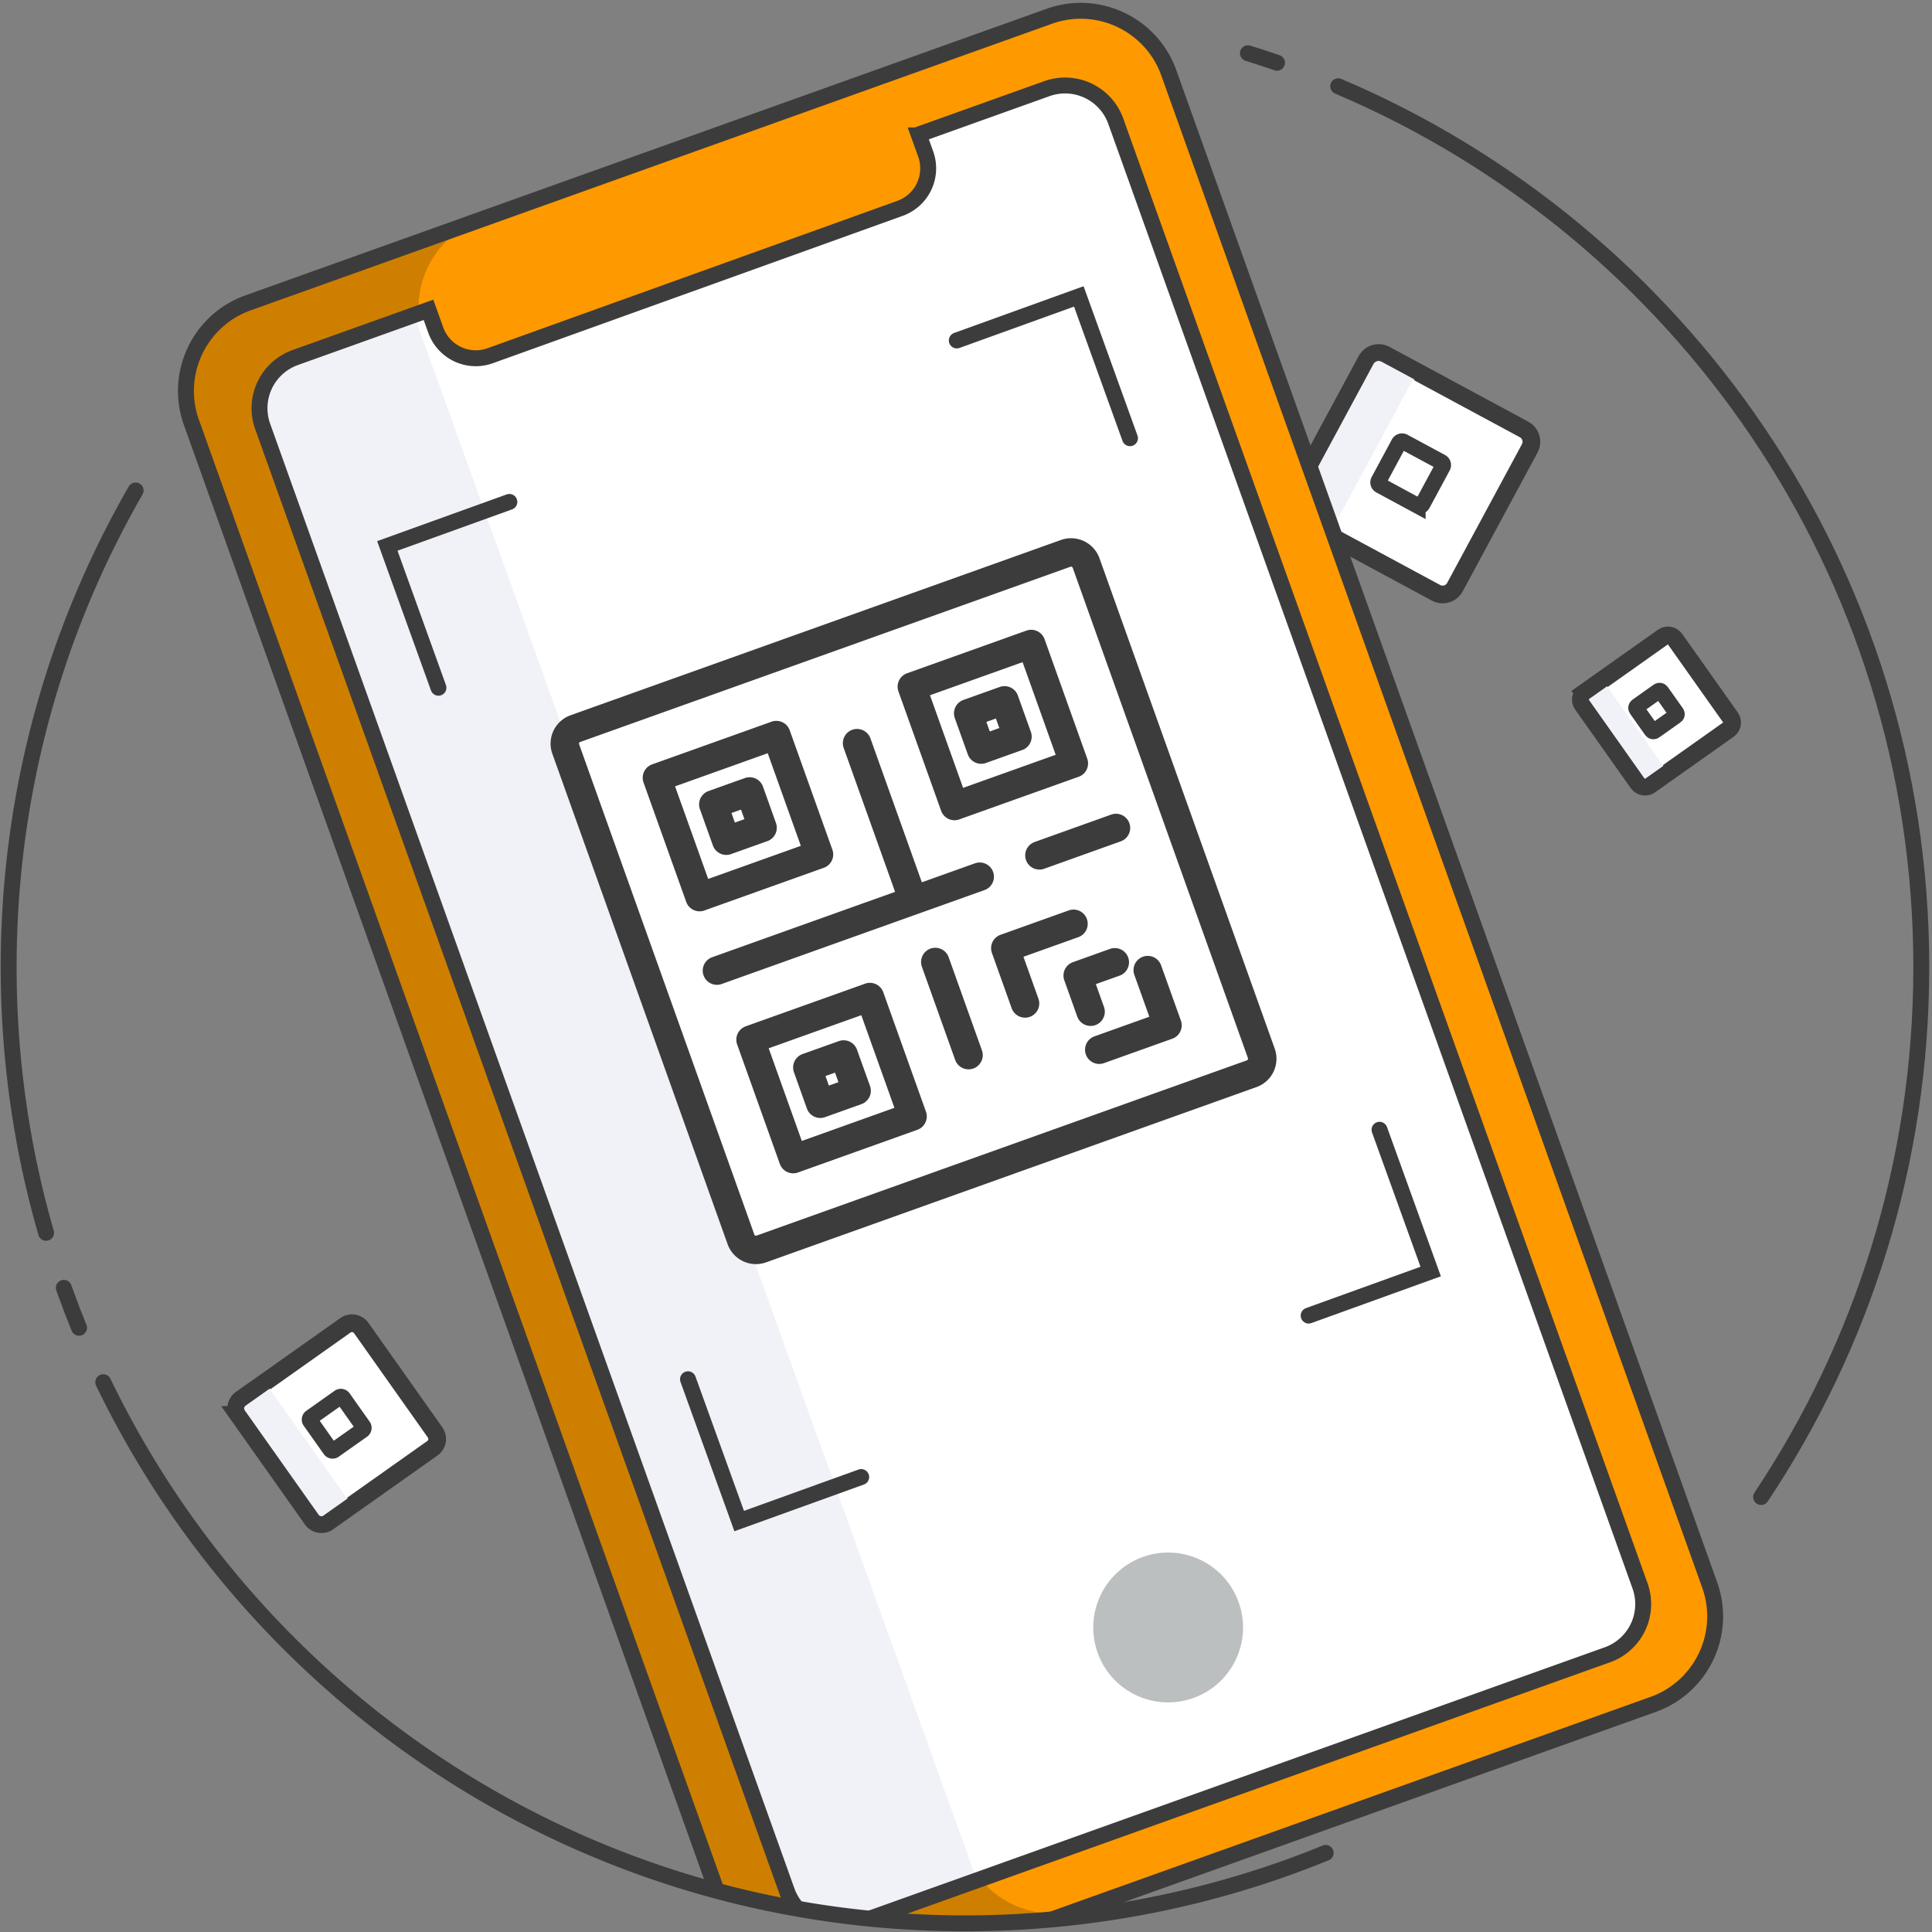
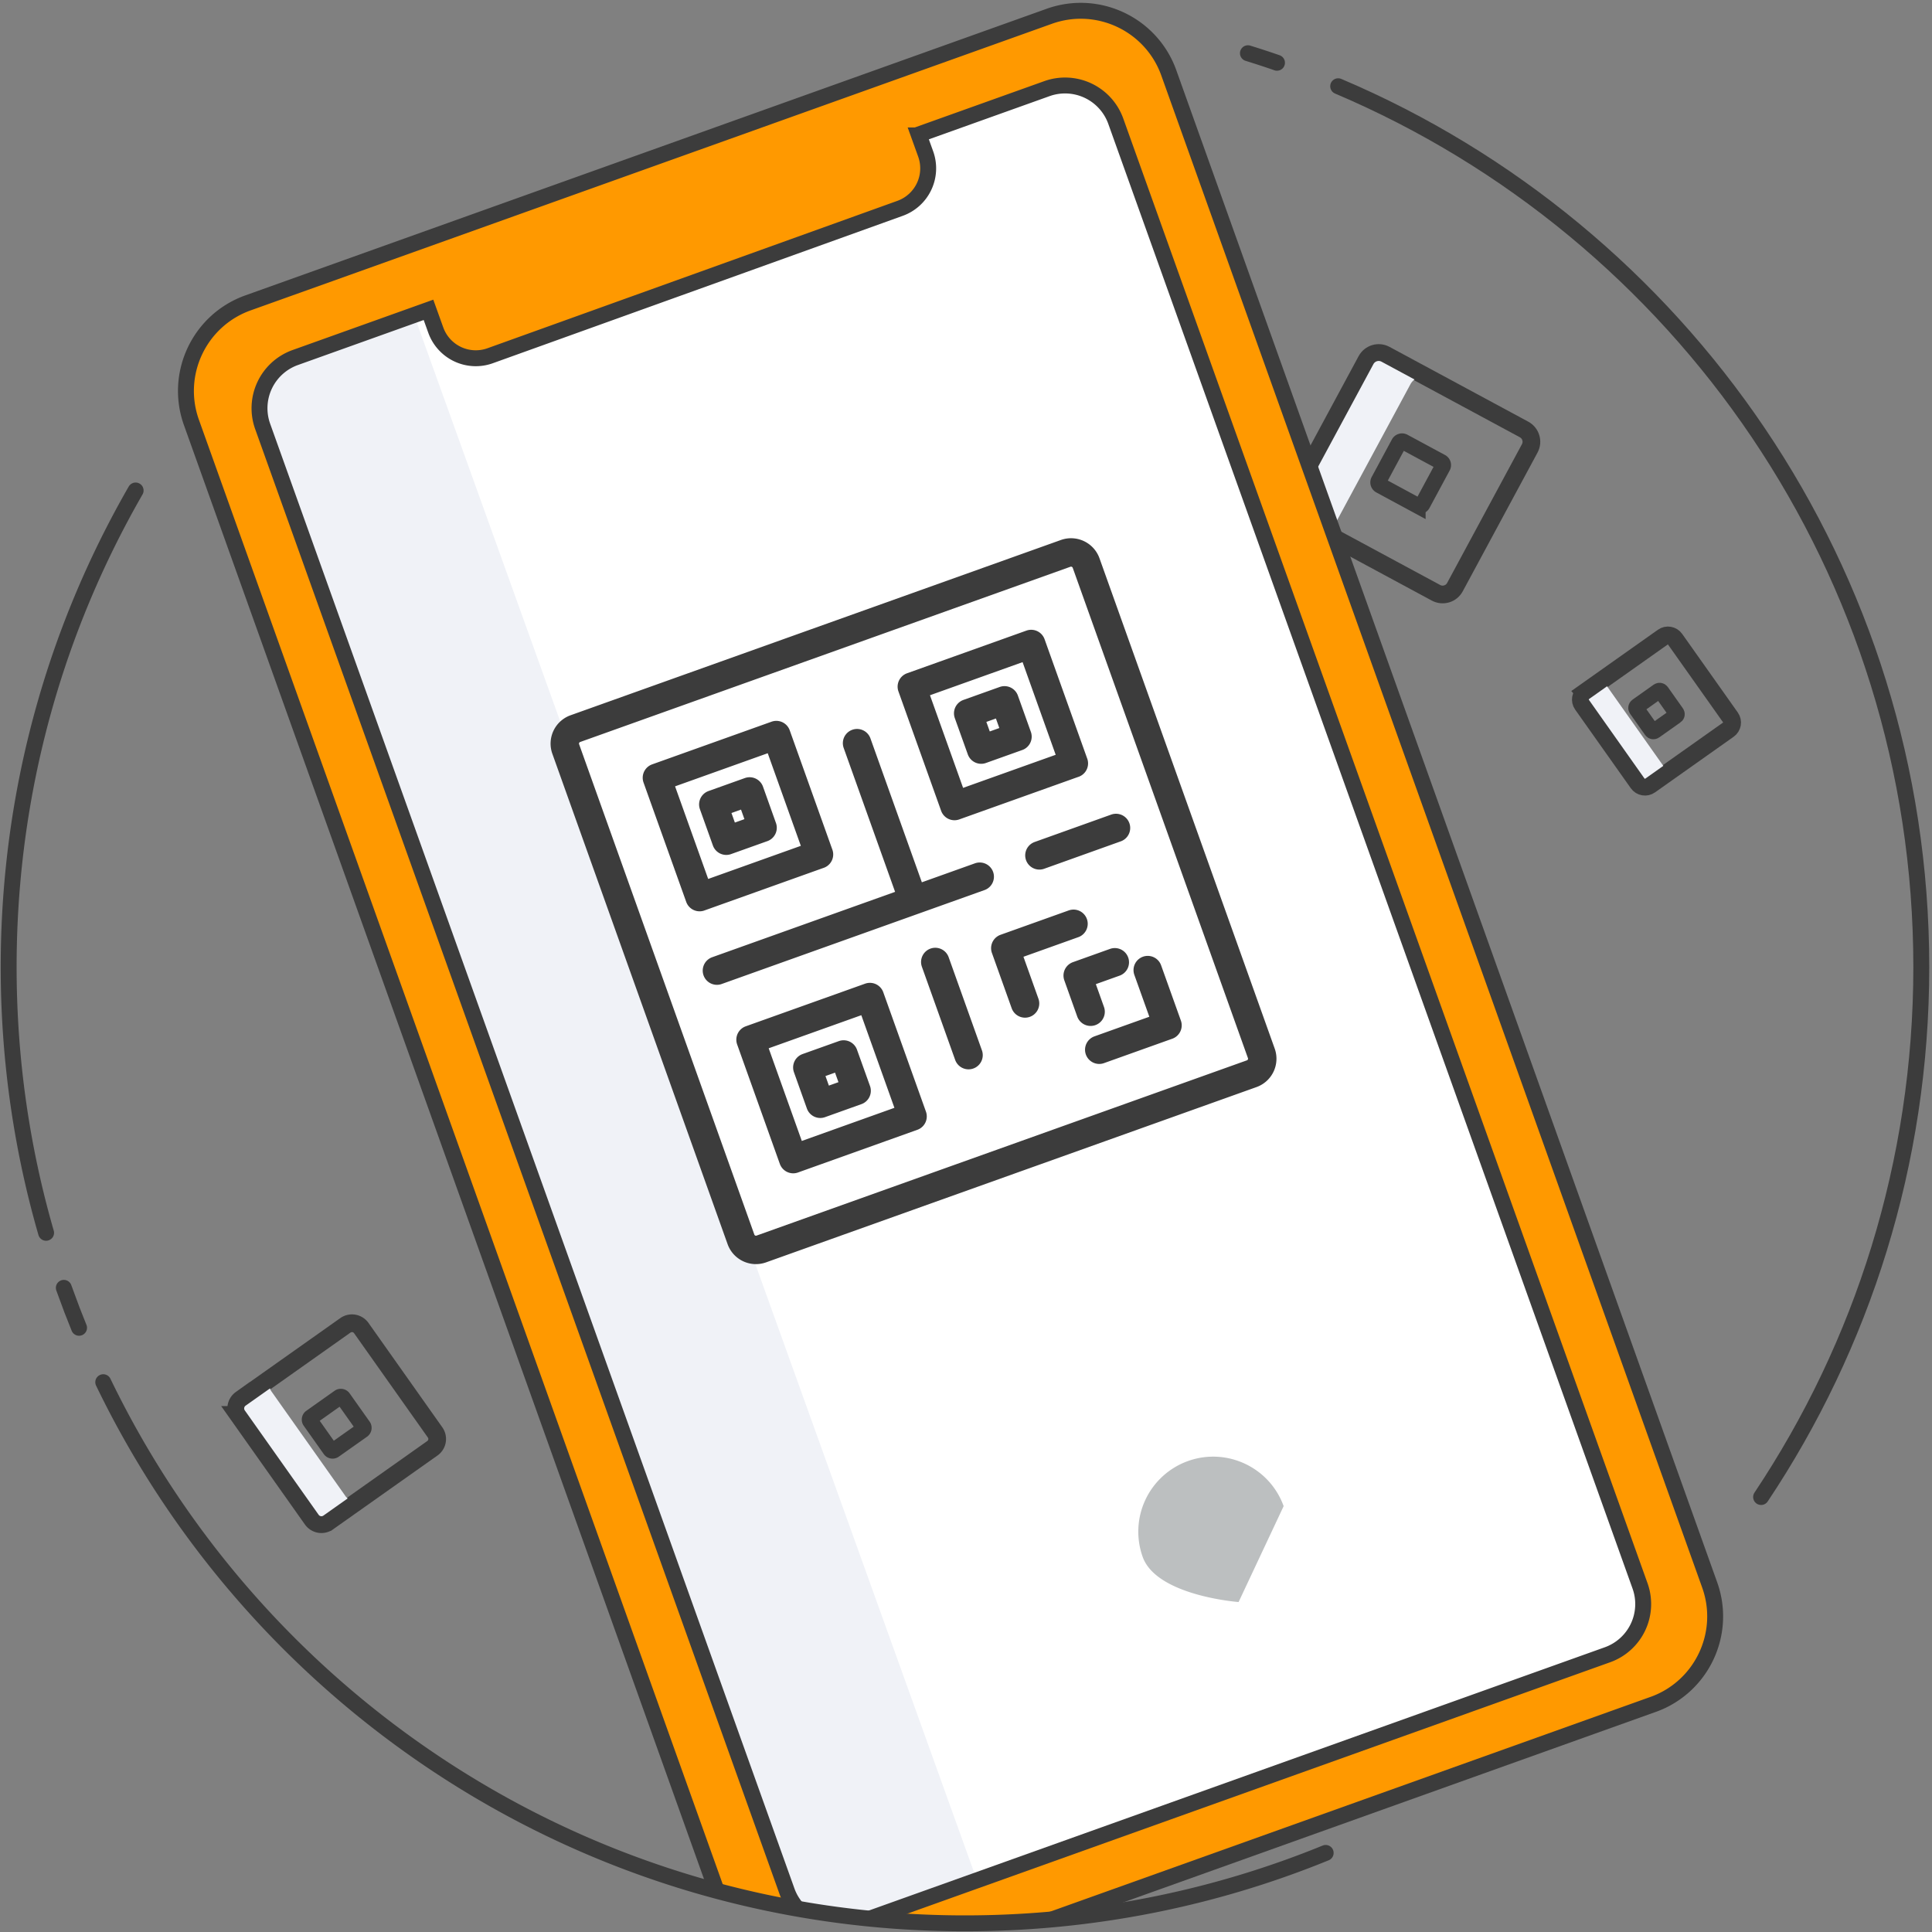
<svg xmlns="http://www.w3.org/2000/svg" xmlns:xlink="http://www.w3.org/1999/xlink" viewBox="0 0 85 85">
  <rect x="0" y="0" width="85" height="85" fill="#808080" stroke="none" />
  <style>.M{fill:none}.N{stroke:#3c3c3c}.O{stroke-miterlimit:10}.P{stroke-width:.7}.Q{fill:#f0f2f7}.R{stroke-width:.779}.S{stroke-linecap:round}.T{stroke-linejoin:round}</style>
  <defs>
    <clipPath id="A">
      <path d="M.381 42.544c0 23.235 18.837 42.073 42.075 42.073a41.98 41.98 0 0 0 15.074-2.781c15.79-6.063 22.304-7.223 22.304-7.223L54.904-.325l-5.203-6.624L1.881 9.198.381 42.544z" class="M" />
    </clipPath>
    <path id="B" d="M72.727 74.988l-35.251 12.61c-2.139.765-4.494-.349-5.259-2.488L8.422 18.586c-.765-2.14.349-4.495 2.488-5.26L46.162.717c2.139-.766 4.494.348 5.26 2.487h0l23.796 66.524c.766 2.139-.348 4.493-2.486 5.259zM40.432 5.958l.295.819a1.87 1.87 0 0 1-1.125 2.388l-18.04 6.487a1.87 1.87 0 0 1-2.388-1.124l-.322-.896-5.863 2.098a2.37 2.37 0 0 0-1.433 3.03h0l23.065 64.44a2.37 2.37 0 0 0 3.03 1.433h0l33.071-11.83a2.37 2.37 0 0 0 1.433-3.03h0L49.09 5.333a2.37 2.37 0 0 0-3.03-1.433h0l-5.636 2.016.009.042z" />
  </defs>
-   <path d="M63.179 26.081l-6.106-3.291c-.296-.161-.408-.534-.248-.832l3.291-6.104a.61.61 0 0 1 .831-.25l6.106 3.291c.299.16.409.532.248.832l-3.291 6.106c-.16.296-.533.408-.831.248" fill="#fff" />
  <path d="M56.825 21.959l3.292-6.106c.161-.298.533-.409.831-.249l6.105 3.291c.298.161.41.533.249.832l-3.291 6.105c-.161.299-.534.41-.833.249l-6.104-3.291c-.298-.161-.409-.533-.249-.831z" class="M N O R" />
  <path d="M58.765 23.004l3.291-6.104c.161-.299.534-.411.832-.25l-1.941-1.046c-.296-.16-.669-.051-.831.25l-3.291 6.104c-.16.298-.048.671.248.832l1.941 1.045c-.298-.16-.409-.532-.25-.831" class="Q" />
  <path d="M63.179 26.082l-6.106-3.291a.62.62 0 0 1-.248-.833l3.291-6.103c.162-.3.534-.411.832-.25l6.105 3.29c.299.161.409.533.248.833l-3.291 6.104c-.16.298-.533.409-.831.25zm-.808-3.832l-1.65-.892c-.077-.039-.104-.133-.064-.208l.889-1.651c.042-.075.135-.104.211-.064l1.65.89c.077.04.105.135.064.209l-.889 1.651c-.042.077-.135.103-.211.064z" class="M N O P" />
-   <path d="M76.047 32.095l-3.459 2.448c-.17.12-.404.078-.524-.09l-2.446-3.462c-.12-.168-.078-.402.09-.521l3.46-2.446c.169-.12.403-.081.523.09l2.446 3.459c.12.17.079.403-.09.523" fill="#fff" />
  <path d="M69.708 30.471l3.459-2.447c.169-.12.404-.08.524.09l2.448 3.459c.119.169.079.402-.089.522l-3.46 2.448c-.169.12-.403.079-.523-.089l-2.448-3.459c-.12-.169-.079-.403.09-.523z" class="M N O R" />
  <path d="M73.164 33.674l-2.445-3.458c-.121-.17-.081-.404.088-.524l-1.098.777c-.169.12-.209.352-.09.521l2.445 3.462c.12.168.354.209.524.09l1.1-.777c-.169.12-.404.079-.524-.091" class="Q" />
  <path d="M76.047 32.094l-3.459 2.448c-.17.12-.404.079-.524-.09l-2.445-3.46c-.12-.169-.079-.403.09-.523l3.459-2.446c.17-.12.404-.079.524.09l2.445 3.46c.12.169.081.402-.09.521zm-2.315-.598l-.936.662c-.043.031-.101.021-.131-.022l-.662-.936c-.03-.043-.021-.101.022-.131l.935-.663c.044-.029.101-.019.133.025l.662.936c.03.042.02.101-.022.13z" class="M N O P" />
-   <path d="M19.024 63.717l-4.597 3.251a.5.5 0 0 1-.695-.12l-3.249-4.597c-.16-.225-.105-.536.12-.694l4.595-3.25a.5.5 0 0 1 .695.121l3.249 4.594a.5.5 0 0 1-.118.694" fill="#fff" />
  <path d="M10.602 61.559l4.596-3.251a.5.5 0 0 1 .695.119l3.25 4.595a.5.5 0 0 1-.119.695l-4.594 3.249a.5.5 0 0 1-.697-.12l-3.25-4.595a.5.5 0 0 1 .119-.693z" class="M N O R" />
  <path d="M15.194 65.815l-3.249-4.595a.5.5 0 0 1 .118-.697l-1.46 1.035c-.225.159-.279.469-.12.694l3.249 4.595a.5.5 0 0 0 .694.12l1.462-1.033a.5.5 0 0 1-.695-.118" class="Q" />
  <g class="M N P">
    <path d="M19.024 63.717l-4.597 3.251a.5.5 0 0 1-.694-.121l-3.25-4.595a.5.5 0 0 1 .12-.694l4.595-3.25a.5.5 0 0 1 .697.12l3.247 4.595a.5.5 0 0 1-.118.694zm-3.077-.794l-1.244.879c-.056.039-.134.026-.173-.031l-.879-1.243c-.043-.056-.027-.135.029-.174l1.243-.88c.056-.039.135-.026.174.03l.88 1.244c.04.057.026.135-.03.175z" class="O" />
    <path d="M58.874 3.794c15.079 6.397 25.655 21.338 25.655 38.751 0 8.625-2.597 16.644-7.048 23.318" class="S T" />
  </g>
  <g clip-path="url(#A)">
    <use xlink:href="#B" fill="#f90" />
-     <path d="M42.45 81.455L18.653 14.931c-.765-2.139.349-4.494 2.488-5.259h0l-10.15 3.624c-2.139.766-3.253 3.121-2.487 5.26h0L32.3 85.079c.765 2.139 3.12 3.254 5.259 2.488h0l10.149-3.625c-2.139.766-4.493-.348-5.259-2.486z" fill="#cf7f00" />
    <path d="M40.422 5.916L46.059 3.9a2.37 2.37 0 0 1 3.03 1.433h0l23.065 64.44a2.37 2.37 0 0 1-1.433 3.03h0l-33.071 11.83a2.37 2.37 0 0 1-3.03-1.433h0L11.554 18.76a2.37 2.37 0 0 1 1.433-3.03h0l5.863-2.098.306.852c.357.994 1.453 1.51 2.447 1.153h.001l17.892-6.434c.994-.357 1.511-1.452 1.154-2.446l-.294-.816" fill="#fff" />
    <path d="M18.18 13.755l-5.229 1.872a2.37 2.37 0 0 0-1.433 3.03h0l23.065 64.44a2.37 2.37 0 0 0 3.03 1.433h0l5.331-1.907L18.18 13.755z" class="Q" />
    <use xlink:href="#B" class="M N O P" />
-     <path d="M54.493 70.483c.619 1.712-.269 3.601-1.982 4.219s-3.6-.269-4.218-1.981a3.3 3.3 0 0 1 1.982-4.219c1.712-.618 3.6.27 4.218 1.981" fill="#bcbfc0" />
+     <path d="M54.493 70.483s-3.6-.269-4.218-1.981a3.3 3.3 0 0 1 1.982-4.219c1.712-.618 3.6.27 4.218 1.981" fill="#bcbfc0" />
    <g class="M N S">
-       <path d="M49.715 19.28l-2.252-6.239-5.369 1.938m15.481 42.902l5.369-1.939-2.251-6.238M30.269 60.681l2.252 6.239 5.369-1.937M22.41 22.082l-5.369 1.936 2.249 6.24" class="O P" />
      <path d="M37.688 47.989l-1.599.572-.57-1.598 1.597-.57.572 1.596zM33.55 36.418l-1.597.57-.571-1.597 1.598-.571.57 1.598zm11.215-4.009l-1.597.57-.572-1.596 1.598-.571.571 1.597zm.333 11.739l-.869-2.432 3.001-1.073m-6.082 1.68l1.464 4.098m-4.905-13.725l2.391 6.692m-8.556 3.315l11.562-4.132m2.626-.938l3.369-1.206m-1.117 8.085l-.568-1.592 1.633-.584m1.448.344l.87 2.431-3.003 1.073m-8.213 2.934l-5.251 1.878-1.878-5.254 5.252-1.876 1.877 5.251zm7.096-15.532l-5.251 1.876-1.878-5.252 5.252-1.877 1.877 5.254zm-11.214 4.006l-5.252 1.877-1.878-5.251 5.254-1.878 1.877 5.252zm19.038 9.647l-21.572 7.71a.7.7 0 0 1-.898-.424l-7.709-21.572a.7.7 0 0 1 .423-.896l21.572-7.711c.367-.13.767.06.899.425l7.709 21.572a.7.7 0 0 1-.424.896z" stroke-width="1.25" class="T" />
    </g>
  </g>
  <path d="M58.324 81.521c-4.897 1.998-10.255 3.098-15.869 3.098-16.691 0-31.112-9.721-37.912-23.808m-1.065-2.394l-.306-.772-.364-.985m-.78-2.422C.955 50.525.381 46.601.381 42.545c0-5.72 1.14-11.172 3.206-16.14a42.09 42.09 0 0 1 2.38-4.825M54.904 2.342c.429.133.855.272 1.278.419" class="M N P S T" />
</svg>